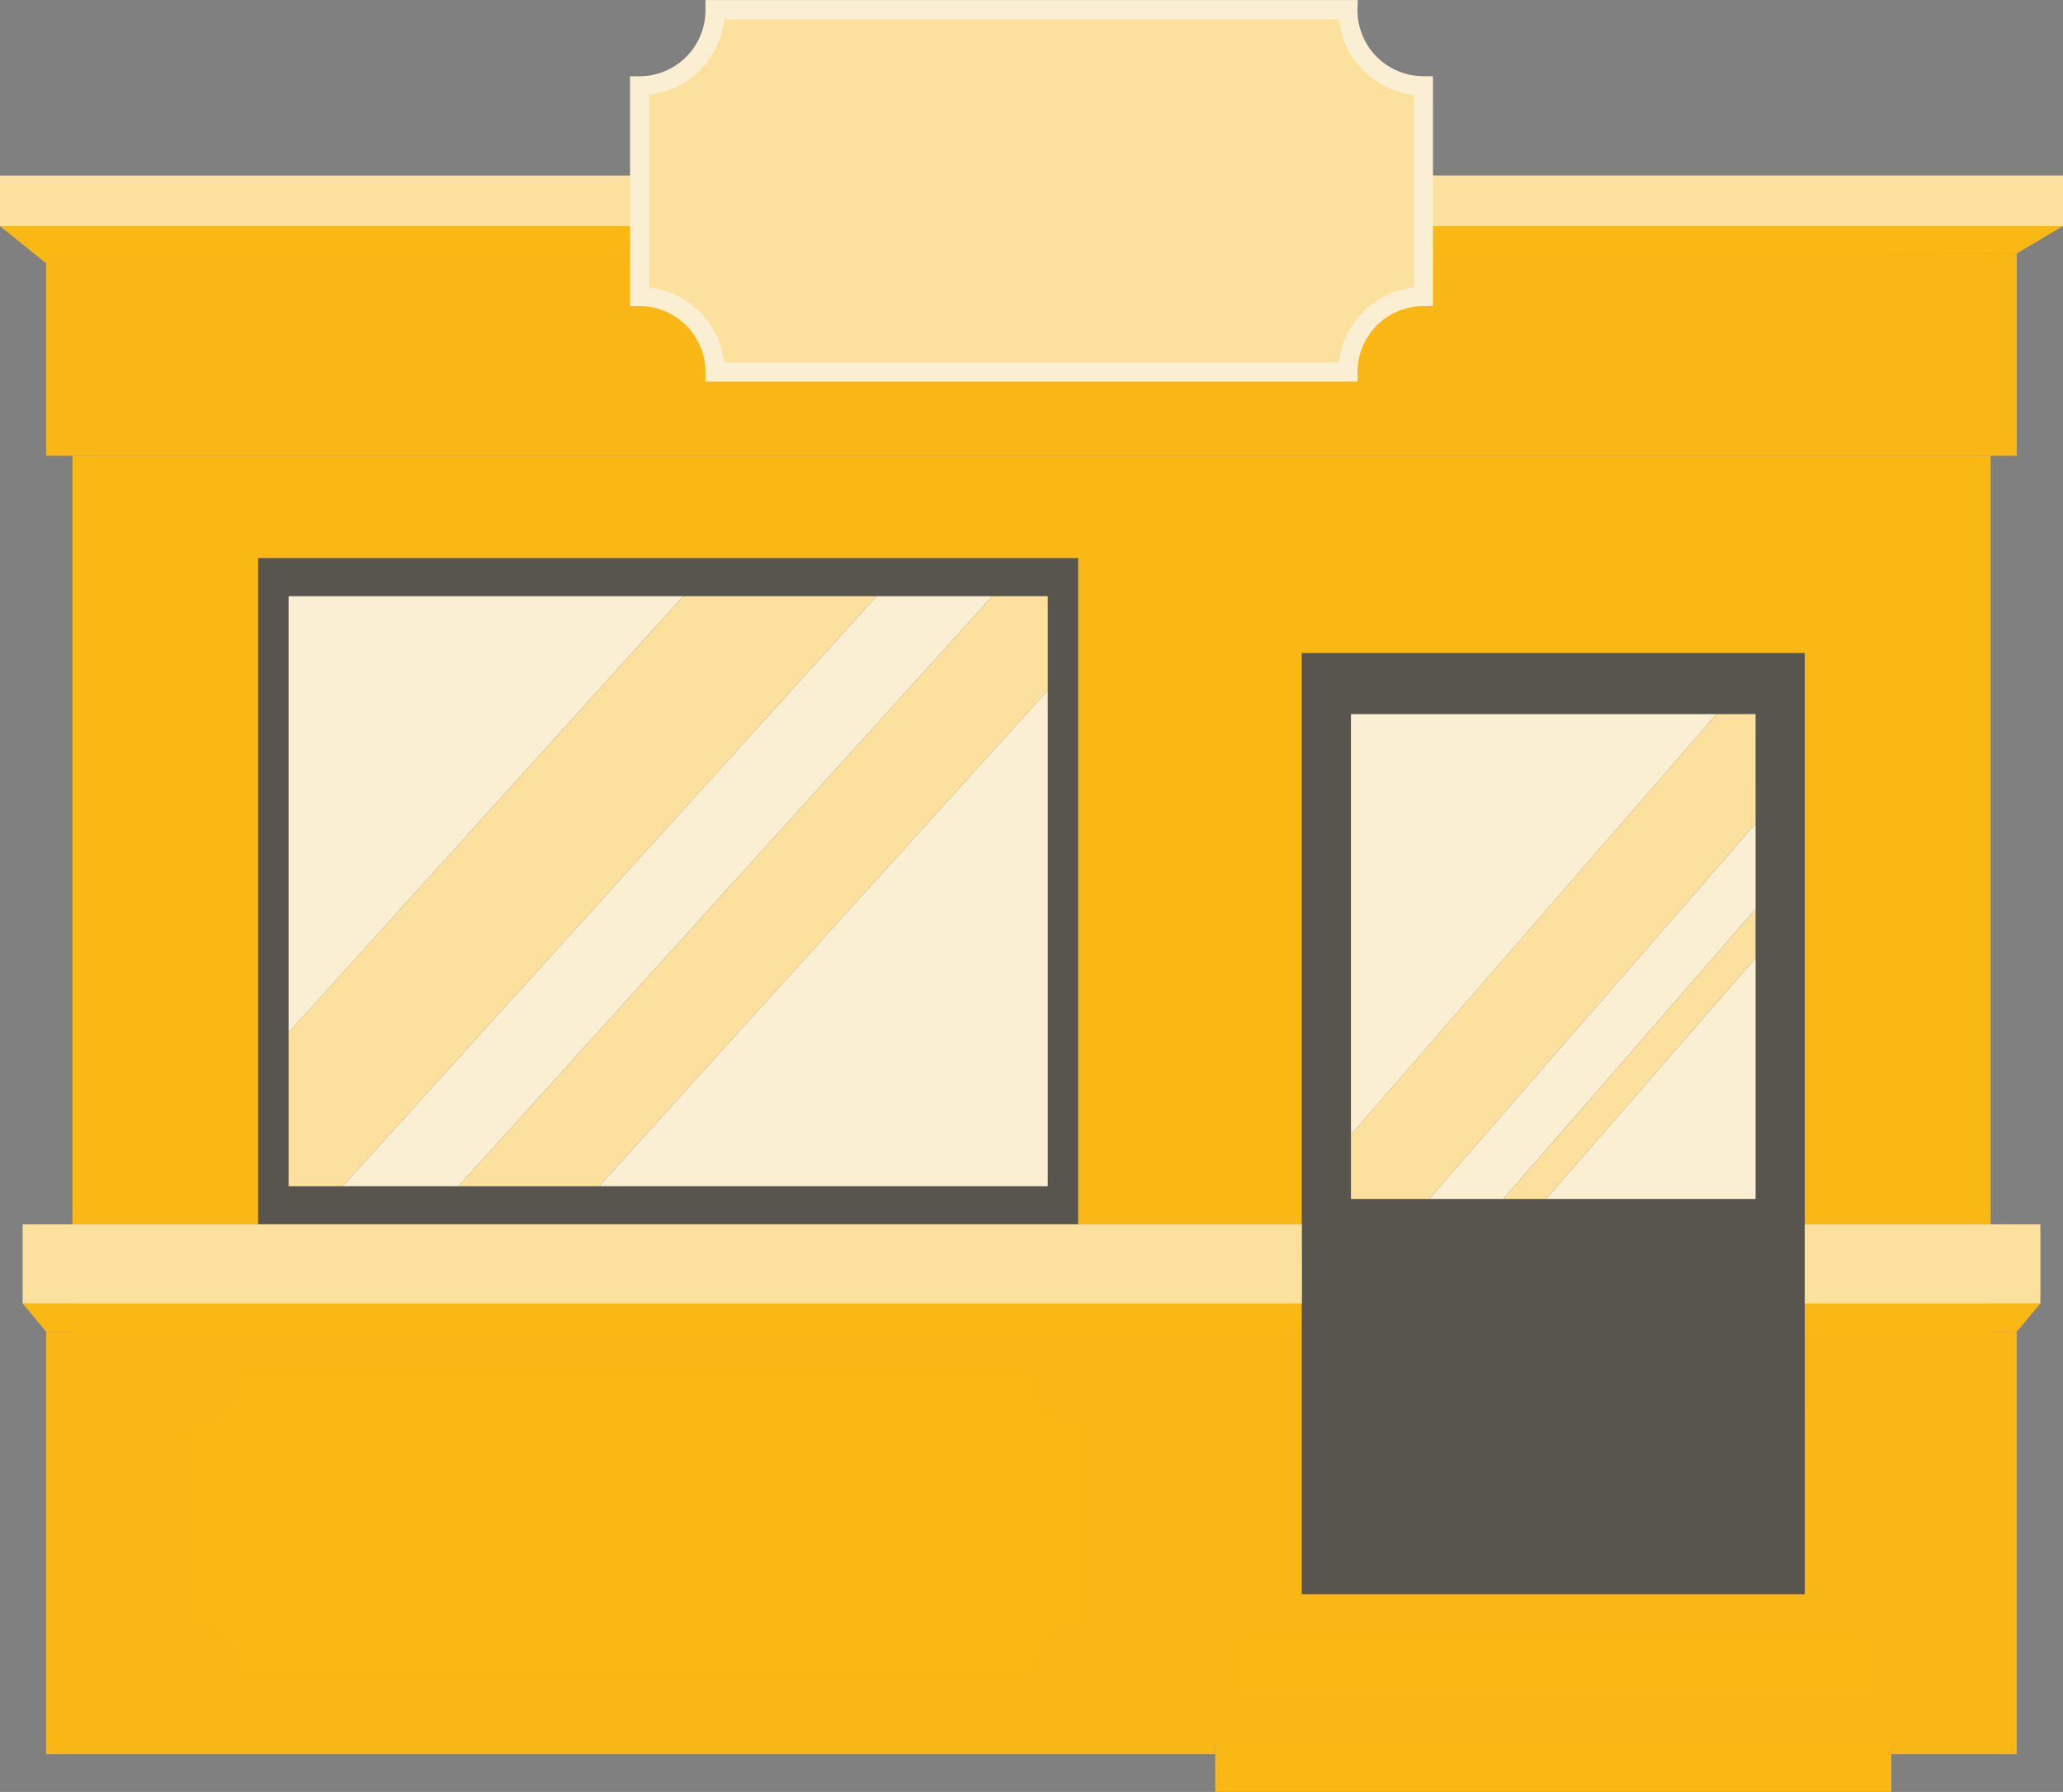
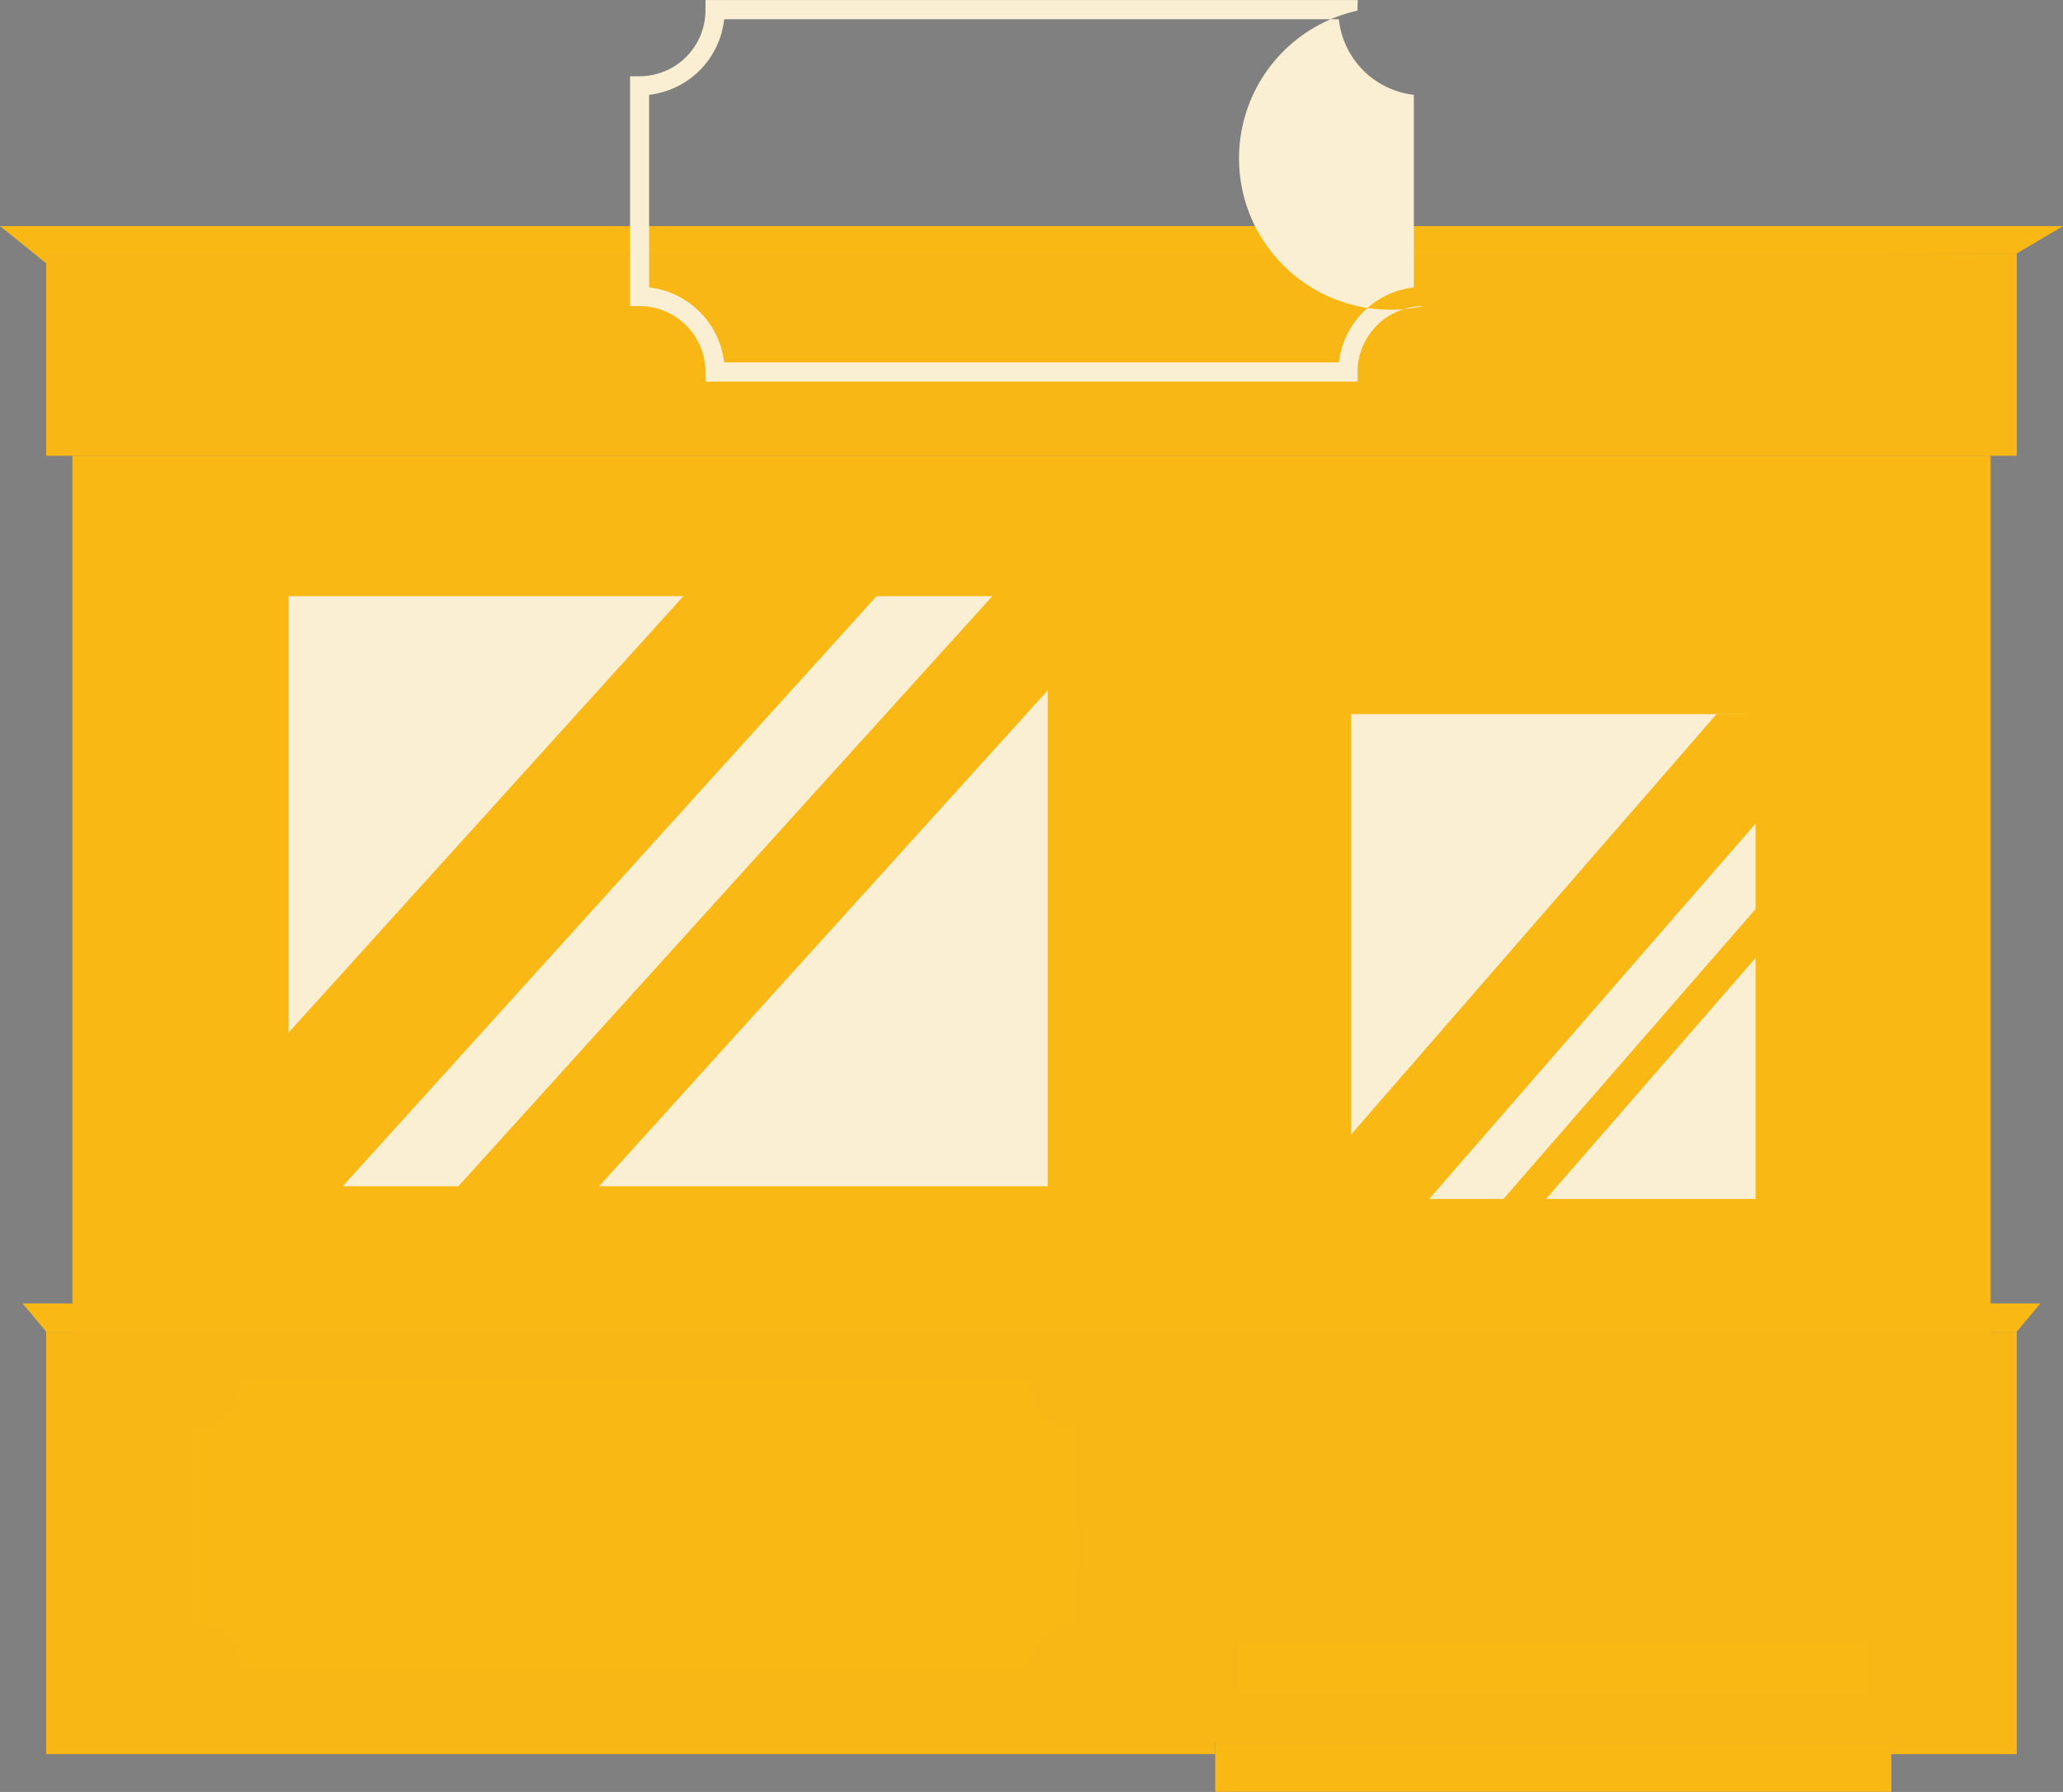
<svg xmlns="http://www.w3.org/2000/svg" width="136.789" height="118.839" viewBox="0 0 136.789 118.839">
  <rect x="0" y="0" width="136.789" height="118.839" fill="#808080" stroke="none" />
  <defs>
    <clipPath id="a">
      <rect width="136.789" height="118.839" fill="none" />
    </clipPath>
    <clipPath id="b">
      <rect width="136.789" height="86.51" fill="none" />
    </clipPath>
    <clipPath id="c">
      <rect width="97.794" height="80.471" fill="none" />
    </clipPath>
  </defs>
  <path d="M80.574,119.785h44.833v-3.271H80.574ZM4.8,31.174v56.22H1.5l1.562,1.875H4.8v26.149H131.99V89.268h1.733l1.568-1.875h-3.3V31.174ZM0,15.947l3.061,2.468,130.662-.655,3.066-1.813Z" transform="translate(0 -0.952)" fill="#fab814" />
  <g transform="translate(0 0)">
    <g clip-path="url(#a)">
      <path d="M133.917,31.289H3.255V17.87H133.917Zm-9.893,82.064H82.345v-3.282h41.678Zm-52.35-4.663h-.308a2.779,2.779,0,0,0-2.777,2.782v.308H16.126v-.308a2.779,2.779,0,0,0-2.778-2.782l-.391.01V95.716l.362.01h0a2.783,2.783,0,0,0,2.8-2.777v-.314H68.588v.314a2.778,2.778,0,0,0,2.777,2.777h.308ZM3.255,89.384V117.4H80.774l-.006-.774H125.6v.774h8.316V89.384H3.255" transform="translate(-0.194 -1.066)" fill="#f9b716" />
-       <path d="M72.575,39.359H18.2l0,44.186H72.575Zm48.177,68.717H87.4V45.653h33.353Z" transform="translate(-1.086 -2.349)" fill="#57554e" />
    </g>
  </g>
  <g transform="translate(0 0.23)">
    <g clip-path="url(#b)">
-       <path d="M30.394,78.71h9.33L69.472,45.823V39.579H65.794ZM58.119,39.579H45.313L19.135,68.518V78.71h3.59Zm78.67-27.9H94.376V5.727a5.005,5.005,0,0,1-5-5.01V.682H47.409V.717a5.006,5.006,0,0,1-5,5.01v5.955H0v3.355H42.408V19.7a5.005,5.005,0,0,1,5,5.01H89.376a5,5,0,0,1,5-5.01V15.037h42.413ZM116.405,60.324,99.69,79.552h2.821l13.894-15.986Zm0-12.925-2.6.015L89.576,75.287v4.265h5.187l21.643-24.894ZM86.315,81.237H1.5v5.245H86.32Zm48.975,5.245H119.666V81.237H135.29Z" transform="translate(0 -0.271)" fill="#fce19e" />
-     </g>
+       </g>
  </g>
  <g transform="translate(19.013 0.001)">
    <g clip-path="url(#c)">
-       <path d="M40.938,78.67h-9.33l35.4-39.131H59.333L23.939,78.67H70.686V45.782Zm5.587-39.131H20.349v28.94ZM44.254,19.062V6.289a5.657,5.657,0,0,0,4.975-5.01H89.987a5.653,5.653,0,0,0,4.972,5.01V19.062a5.652,5.652,0,0,0-4.967,4.975H49.225a5.655,5.655,0,0,0-4.971-4.975m46.972,5.612A4.377,4.377,0,0,1,95.59,20.3h.637V5.055H95.59A4.378,4.378,0,0,1,91.222.706l.02-.7H47.991V.7a4.378,4.378,0,0,1-4.369,4.359H42.99V20.3h.632a4.379,4.379,0,0,1,4.369,4.378v.632H91.226ZM117.62,54.618,95.977,79.512H100.9L117.62,60.284ZM103.725,79.512H117.62V63.527Zm11.293-32.138L90.79,75.251V47.359h26.83l-2.6.015" transform="translate(-20.227 -0.002)" fill="#fbefd3" />
+       <path d="M40.938,78.67h-9.33l35.4-39.131H59.333L23.939,78.67H70.686V45.782Zm5.587-39.131H20.349v28.94ZM44.254,19.062V6.289a5.657,5.657,0,0,0,4.975-5.01H89.987a5.653,5.653,0,0,0,4.972,5.01V19.062a5.652,5.652,0,0,0-4.967,4.975H49.225a5.655,5.655,0,0,0-4.971-4.975m46.972,5.612A4.377,4.377,0,0,1,95.59,20.3h.637H95.59A4.378,4.378,0,0,1,91.222.706l.02-.7H47.991V.7a4.378,4.378,0,0,1-4.369,4.359H42.99V20.3h.632a4.379,4.379,0,0,1,4.369,4.378v.632H91.226ZM117.62,54.618,95.977,79.512H100.9L117.62,60.284ZM103.725,79.512H117.62V63.527Zm11.293-32.138L90.79,75.251V47.359h26.83l-2.6.015" transform="translate(-20.227 -0.002)" fill="#fbefd3" />
    </g>
  </g>
</svg>